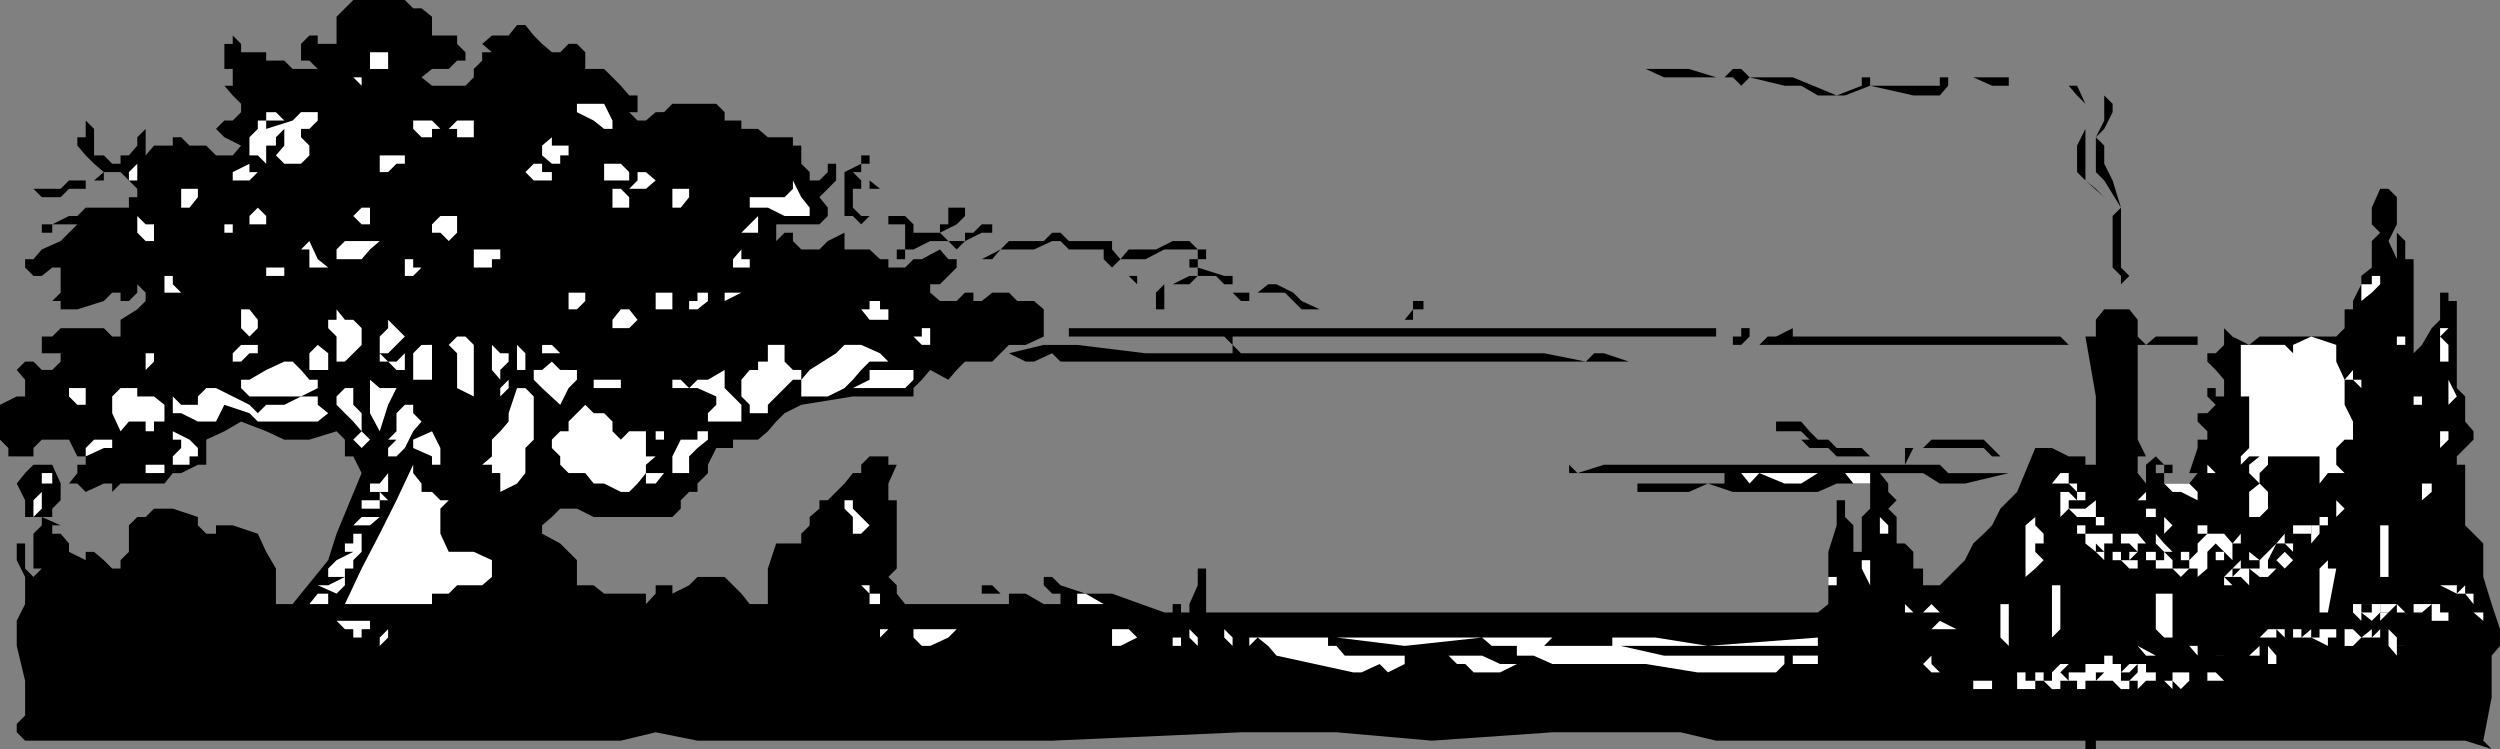
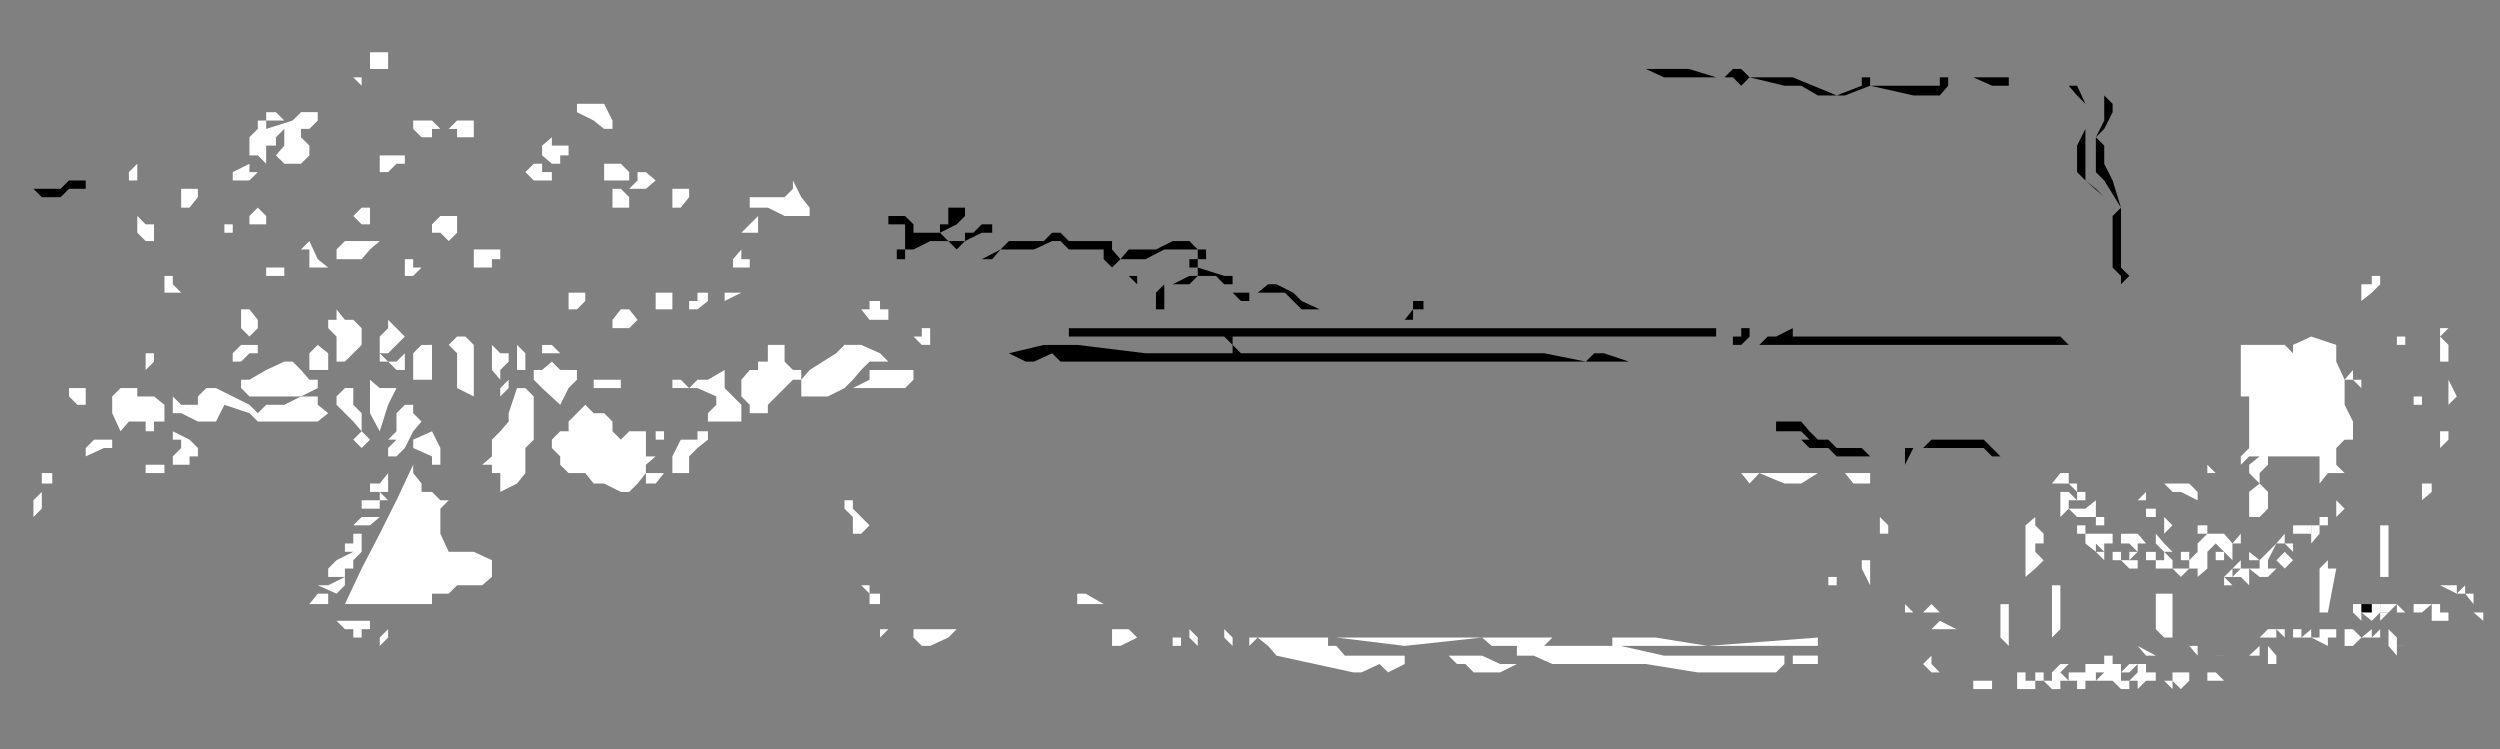
<svg xmlns="http://www.w3.org/2000/svg" width="358.801" height="107.5">
  <rect width="100%" height="100%" fill="#808080" stroke="none" />
-   <path d="M60.5 1.2 62 2.397v2.7h3.602V6.3L66.8 7.5v1.2h-1.2l-1.199 1.198H62l-1.5 1.2L62 12.3h4.8l1.2-1.203v-1.2L69.203 8.7V7.5h1.399l-1.399-1.2 1.399-1.202H73l1.203-1.5h1.2l1.199 1.5L77.8 6.3l1.403 1.2h-1.402 2.601l1.2-1.2H82.8L84 7.5v2.398h2.703l1.2 1.2 1.199 1.203 1.199 1.398H91.5v1.2h1.203H91.5v1.199h-1.2l1.2 1.203h1.203l1.399-1.203H95.3l1.199-1.2h6.3l1.2 1.2V17.3h2.402v1.2h2.399l1.402 1.2h3.598v1.198h1.2V23.5l1.203 1.2v1.198h1.399L118.8 24.7v-1.2h1.2v2.398h1.203V24.7l2.399-1.199v-1.2h1.199v1.2h-1.2v1.2h1.2-2.399l1.2 1.198v1.2h1.199v-1.2l1.5 1.2h-3.899V29.8l1.2 1.199h2.699-1.5l-1.2 1.2-1.199-1.2h-1.199v-5.102H120l-1.2 1.2-1.198 1.203 1.199 1.5V31l-1.2 1.2h-6.199v2.398l1.2-1.2h1.199v1.2L115 35.8h2.602l1.199-1.203 2.402-1.2 1.2-1.199-1.2 1.2V35.8h3.598l1.5 1.398h1.199v1.2h2.402l1.2-1.2h1.199l2.601-1.398 1.2 1.398h1.199v1.2l-1.2 1.199-1.199 1.203H133.5V42l1.402 1.2h2.399L138.5 42h1.203v1.2h1.2l1.5-1.2h2.398L146 43.2h2.402l1.399 1.198v3.903l-2.598 1.199h-2.402l-2.399 2.398H138.5l-1.2 1.2-1.198 1.402-2.602-1.402-1.2 1.402-1.198 1.2v1.198h-8.7l-7.402 1.2-2.398 1.203-1.2 1.199-1.199 1.398-1.402 1.2h-3.598V64.3h-2.402l-1.2 2.398v1.2l-1.5 1.5v1.199h-1.199L97.703 71.8V73L96.5 74.2H85.203L82.801 73h-2.399l-1.199 1.2-1.402 1.198v1.2L80.402 78l2.399 2.398V84h2.402l1.5 1.2h6v1.5l1.399-1.5V84H96.5v1.2l2.402-1.2 1.2-1.2H104l1.203 1.2 1.2 1.2 1.199 1.5h2.601v-5.102l1.2-3.598H115v-1.402l1.203-1.2V74.2l1.399-1.2v-1.2h1.199L120 70.599l1.203-1.2 1.2-1.5h1.199V66.7l1.198-1.2h2.699v1.2h1.203l-1.203 2.698v2.403h1.203v9.797L127.5 82.8l1.203 1.2v1.2l1.2 1.5H144.8v-1.5h-3.899V84h1.5l1.2 1.2h3.601l2.598 1.5h2.402v-1.5H151l-1.2-1.2v-1.2h1.2l1.203 1.2 3.598 1.2h3.8l7.5 2.698h1.2V86.7h1.199v1.2h1.203v-1.2l1.2-2.699v-2.402h1.199v6.3h87.8l1.5-1.199v-7.5l1.2-3.8v-3.6h1.199v2.398L266 75.4v3.8h1.203v-5l1.2-1.199v-3.602h-4.801l-2.7 1.2h-12.199l-3.601-1.2-2.7 1.2H235v-1.2h12.5v-1.5h-22.297V66.7l1.2 1.2 3.8-1.2h48.2l1.199 1.2h8.699L282 69.4h-3.598L276 67.9h-6.2l1.2 1.5v1.199l1.203 1.203L271 73l1.203 1.2v5V78h1.2l1.199 1.2v2.398H276V84h2.402l1.2-1.2 1.199-1.202 1.199-1.2L283.203 78l1.5-1.402 1.2-1.2L287.101 73l2.398-2.402 2.602-6.297h2.398l2.402 1.199h2.399v1.2h1.5v-9.802l-1.5-8.597h1.5v-2.403l1.199-1.5h3.602l1.199 1.5v2.403L308 49.5l1.402-1.2h6v1.2h-8.601v13.598L308 65.5h-1.2v2.398l1.2 1.5V66.7l1.402-1.199H308h1.402l1.2 1.2h1.199v1.198h-1.2V66.7h-1.199v1.2h1.2v1.5h3.601l1.2-1.5h-1.2l1.2-3.598h-1.2 1.2v-1.203h1.398v-1.2l-1.399-1.398v-1.2h1.399L318 58.099l-1.2-1.2V55.7h1.2v1.2h1.203v-2.4L318 53.098l-1.2-1.2V50.7h1.2l1.203-1.199v-2.402l1.2 1.203L322.8 49.5l1.5-1.2h11l1.199-1.202v-2.7h1.203V43.2l1.2-2.398v-1.203l1.5-1.2v-3.8l1.199-1.2-1.2-1.199v-2.398l1.2-2.703h1.199L344 28.3v3.898l-1.2 2.399 1.2 2.601v-3.8l1.203 1.199v2.601h1.2v13.5l1.199-1.199L349 47.098l1.203-1.2V42h1.2v1.2h1.199v12.5l1.199 1.198V60.5L355 61.898v1.2l-1.2 1.203-1.198 1.199v1.2h1.199v8.698L356.402 78v4.8l1.2 3.9 1.199 3.6v2.4l-1.2 1.398v6l-1.199 6.203 1.2 1.199-3.801-1.2h-53v1.2h-1.5v-1.2h-53l-5.098-1.202h-18.402L205.5 106.3l-13.7-1.203h-13.698L151 106.3h-50.898l-6-1.203-5 1.203h-85.5l-1.2-1.203v-1.2l1.2-1.199v-5l-1.2-5v-3.601l1.2-2.399V82.8l-1.2-2.403V78h1.2v-1.402 5L4.8 82.8 6 81.598H4.8v-5l1.2-1.2V74.2H3.602v-2.398l-1.2-2.403 1.2-1.5L4.8 66.7h2.7l1.203 2.7v2.4L7.5 73v1.2H6l2.703 1.198H7.5v1.2h1.203L9.903 78v1.2l2.398 1.198V79.2H13.5l1.402 1.2 1.2 1.199H17.3v-1.2l1.2-1.199v-3.8l1.203-1.2h1.2l1.198-1.2H24.8l3.601 1.2v1.198l1.2 1.2H31v-1.2h2.402l3.598 1.2 1.203 2.601 1.399 2.399v5.101H42l1.203-1.5 3.899-4.8 1.199-3.801 3.601-8.7-1.199-2.398H49.5v-2.402l-1.2-1.2-3.898 1.2h-3.601l-2.598-1.2-3.601-1.398-2.399 1.398-2.601 1.2v3.601h-1.2L26 67.9h-1.2l-1.198 1.5H17.3l-1.2 1.199v-1.2h-1.199l-2.601 1.2-1.2-1.2H9.903l1.2-1.5V66.7H12.3v-1.2h-1.2l-1.199-2.402H6L4.8 64.3v1.2H1.204v-1.2L0 63.099v-5l2.402-1.2h1.2V54.5l-1.2-1.402 1.2-1.2H4.8l1.2 1.2h1.5l1.203-1.2V50.7H6v-2.398h1.5l1.203-1.203h6.2l1.199 1.203H17.3v-2.403l2.402-1.5 1.2-1.199V42l-1.2-1.2V42L18.5 43.2h-1.2V42h-1.198l-1.2 1.2-3.8 1.198H8.703V43.2H7.5L8.703 42v-3.602H7.5l-1.5 1.2H4.8l-1.198-1.2V37.2H4.8L6 35.801l2.703-1.203 2.399-2.399H7.5v1.2H6v-1.2h1.5L9.902 31h1.2l1.199-1.2H18.5v-1.5h1.203v-1.202l-1.203-1.2-1.2-1.199h-2.398v1.2H13.5l1.402-1.2L13.5 23.5l-1.2-1.2-1.198-1.402V19.7H12.3v-2.398l1.2 1.198v3.8h1.402l1.2 1.2H17.3v-1.2h1.2l1.203-1.402V19.7l1.2-1.199v3.8l1.199-1.402H24.8V19.7H26l1.203 1.2h2.399L31 22.3h2.402l1.2-1.403-2.399-1.199L31 18.5l1.203-1.2h1.2l1.199-1.202v-1.2l-1.2-1.199-1.199-1.398h1.2V9.898h-1.2V6.301h1.2V5.098L34.601 6.3v1.2h3.601v1.2H40.8L42 9.897h3.602l-1.2-1.199h-1.199V6.301l1.2-1.203h1.199V6.3H48.3V2.398L49.5 1.2 50.703 0h7.399L59.3 1.2h1.2" />
  <path fill="#fff" d="M55.703 7.5v2.398h-2.601V7.5h2.601" />
  <path d="m242.402 9.898 3.899 1.2h1.199l1.203-1.2h1.2l1.199 1.2h6.199l6.3 2.601 3.602-1.398v-1.203h1.2V12.3h10v-1.203h9.898V12.3h-2.399l-2.699-1.203h-3.601V12.3l-1.2 1.398h-3.8l-6.2-1.398-3.601 1.398h-3.899L258.5 12.3h-2.398l-5-1.203-1.2 1.203-1.199-1.203h-9.902l-2.598-1.2h6.2" />
  <path fill="#fff" d="M51.902 11.098V12.3l-1.199-1.203v-1.2 1.2h1.2" />
  <path d="M299.3 14.898v11l1.5 1.2L302 28.3l-2.7-2.403-1.198-1.199v-3.8L299.3 18.5v-3.602l-1.2-1.199-1.199-1.398h1.2l1.199 2.597" />
  <path d="M303.203 14.898v1.2L302 18.5l-1.2 1.2 1.2 1.198V23.5l1.203 2.398 1.2 3.903v8.597l1.199 1.2-1.2 1.203V42v-2.402l-1.199-1.2V31l1.2-1.2L302 25.899l-1.2-1.199v-5l1.2-2.398v-5V13.7l1.203 1.2" />
  <path fill="#fff" d="M87.902 17.3v1.2h-1.199l-1.5-1.2-2.402-1.202v-1.2h3.902l1.2 2.403M40.8 17.3h-2.597v1.2L42 17.3l1.203-1.202h2.399V17.3l-1.2 1.199h-1.199v1.2l1.2 1.198V22.3l-1.2 1.199h-2.402l-1.2-1.2 1.2-1.402V18.5l-1.2 1.2v1.198h-1.398V23.5L37 22.3h-1.2v-2.6l1.2-1.2v-1.2h1.203v-1.202h1.399L40.8 17.3M68 18.5v1.2h-2.398v-1.2h-1.2l1.2-1.2H68v1.2m-4.797 0H62v1.2h-1.5l-1.2-1.2v-1.2H62l1.203 1.2m18.399 3.8h-1.2v1.2h-1.199l-1.402-1.2v-1.402l1.402-1.199v1.2h2.399V22.3m-23.5 0v1.2h-1.2l-1.199 1.2H54.5v-2.4h3.602m-38.399 3.598H18.5V24.7l1.203-1.199H18.5h1.203v2.398m59.5-1.199v1.198h-2.601l-1.2-1.199 1.2-1.199H77.8v1.2h1.402m11.098 0v1.198h-3.597V23.5h2.399l1.199 1.2M37 24.7l-1.2 1.198h-2.398V24.7l2.399-1.199v1.2H37m57.102 1.197-1.399 1.2h-2.402l1.199-1.2V24.7h1.203l1.399 1.2" />
  <path d="M12.3 27.098h3.802-6.2L8.703 28.3H6l-1.2-1.203h3.903l1.2-1.2H12.3v1.2" />
  <path fill="#fff" d="M116.203 31h-3.601l-2.399-1.2h-2.601v-1.5h5l1.199-1.202v-1.2L115 28.301l1.203 1.5V31m-87.801-2.7-1.199 1.5H26v-2.702h2.402V28.3m70.5 0-1.199 1.5H96.5v-2.702h2.402V28.3M90.3 29.8h-2.398v-2.702h1.2L90.3 28.3v1.5" />
  <path d="M138.5 29.8V31l-1.2 1.2-2.398 1.198 1.2 1.2h2.398v-1.2h1.203l1.2-1.199h3.898-2.399v1.2h-1.5l-2.402 1.199-1.2 1.203-1.198-1.203H133.5l-2.398 1.203h-1.2v1.398h-1.199v-1.398h1.2v-3.602H127.5V31h2.402l1.2 1.2v1.198h3.8V32.2h1.2v-2.398h2.398" />
  <path fill="#fff" d="M38.203 32.2h-2.402V31L37 29.8l1.203 1.2v1.2M53.102 31v1.2h-1.2L50.703 31l1.2-1.2h1.199V31m12.5 1.2v1.198l-1.2 1.2-1.199-1.2H62V32.2l1.203-1.2h2.399v1.2m-43.5 1.198v1.2h-1.2l-1.199-1.2V31l1.2 1.2h1.199v1.198m86.698 0h-2.398L108.801 31v2.398m-75.399 0h-1.199V32.2h1.2v1.2" />
  <path d="M157.203 34.598h2.399V35.8l1.199 1.398L162 35.801h3.902l2.399-1.203h2.402l1.2 1.203h1.199v1.398h-1.2v1.2h-1.199v-1.2h1.2v-1.398h-4.801l-2.7 1.398h-3.601l-1.2 1.2-1.199-1.2v-1.398h-5l-1.199-1.203H151l-2.598 1.203h-4.8l-1.2 1.398h-1.5l2.7-1.398 1.199-1.203h5l1.199-1.2h1.203l1.2 1.2h3.8" />
  <path fill="#fff" d="M54.5 34.598 53.102 35.8l-1.2 1.398h-3.601V35.8l1.199-1.203h5m-7.398 3.801h-2.7v-2.597h-1.199l1.2-1.203 1.199 2.601 1.5 1.2M71.8 35.8v1.4h-1.198v1.198H68v-2.597h3.8m35.802 1.399v1.198h-2.399V37.2l1.2-1.398V37.2h1.199M59.3 38.398h1.2l-1.2 1.2h-1.198v-2.399H59.3v1.2m-18.5 1.199h-2.597v-1.2h2.598v1.2" />
  <path d="M176.902 40.8h-1.199l-1.203-1.202h-2.598l-1.199 1.203h-3.601v3.597h-1.2V42l1.2-1.2h1.199l2.402-1.202h1.2v-1.2l3.8 1.2h1.2V40.8m-12.501-1.202h-1.199V42v-1.2L162 39.599h2.402" />
  <path fill="#fff" d="M26 42h-2.398v-2.402H24.8V40.8L26 42m315.602-1.2-1.2 1.2-1.5 1.2v-2.4h1.5v-1.202h1.2V40.8" />
  <path d="M189.402 44.398h-2.601L184.402 42H180.5l1.5-1.2h1.203l2.399 1.2 1.199 1.2 2.601 1.198" />
  <path fill="#fff" d="M106.402 42 104 43.2V42h3.602-1.2" />
  <path d="M179.3 42v1.2h-1.198l-1.2-1.2h2.399" />
  <path fill="#fff" d="M96.5 43.2v1.198h-2.398V42H96.5v1.2m-12.5 0-1.2 1.198h-1.198V42H84v1.2m17.602-1.2v1.2l-1.5 1.198h-1.2V43.2h1.2V42h1.5" />
  <path d="M210.3 43.2h-6v1.198h-1.5v1.5h-1.198l1.199-1.5V43.2h7.5" />
  <path fill="#fff" d="M127.5 44.398v1.5h-2.7l-1.198-1.5h1.199V43.2h1.5v1.2h1.199M37 45.898v1.2L35.8 48.3l-1.198-1.203v-2.7H35.8l1.199 1.5M90.3 47.098h-2.398v-1.2l1.2-1.5H90.3l1.199 1.5-1.2 1.2M59.3 49.5l-1.198-1.2-2.399 2.4H54.5v-2.4l1.203-1.202v-1.2l-1.203-1.5 1.203 1.5 1.2 1.2 1.199 1.203L59.3 49.5m-7.398-2.402V49.5l-1.199 1.2-1.203 1.198h-1.2v-3.597l-1.198-1.203v-1.2H48.3v-1.5l1.199 1.5h1.203l1.2 1.2" />
  <path d="M246.3 47.098V48.3h-69.398v1.2l1.2 1.2h43.5l6 1.198L228.8 50.7h1.402l3.598 1.2h-81.598l-1.203-1.2-2.598 1.2h-1.199l-2.402-1.2 5-1.199h4.8l9.801 1.2h12.5v-1.2l-1.199-1.2h-22.3v-1.202H246.3m4.802-.001V48.3l-1.2 1.199h-1.199v-1.2h1.2v-1.202h1.199" />
  <path fill="#fff" d="m351.402 47.098-1.199 1.203 1.2 1.199v2.398h-1.2v-4.8h1.2M133.5 48.3v1.2h-1.2l-1.198-1.2h1.199v-1.202h1.199V48.3" />
  <path d="M269.8 48.3h25.903l1.2 1.2H252.5l1.203-1.2h1.2l2.398-1.202V48.3h12.5" />
  <path fill="#fff" d="M68 49.5v7.398L65.602 55.7v-5l-1.2-1.199 1.2-1.2H66.8L68 49.5m277.203 0H344v-1.2h1.203v1.2M62 49.5v5h-2.7v-3.8l1.2-1.2H62m273.3 0v2.398l1.2 2.602v3.598l1.203 2.402v2.598H336.5v-1.2 1.2l-1.2 1.203v2.398l1.2 1.2h-2.398l-1.2 1.5V65.5H325.5v1.2l-1.2 1.198v1.5l1.2 1.2V73l-1.2 1.2h-1.5v-3.602l1.5-1.2-1.5-1.5V66.7l1.5-1.199h-1.5l-1.198 1.2v1.198V65.5l1.199-1.2v-7.402h-1.2V49.5h6.301l1.2 1.2v-1.2l2.601-1.2 3.598 1.2M47.102 53.098h-2.7v-2.399l1.2-1.199 1.5 1.2v2.398m66.698 0h1.2V54.5h-1.2l-3.597 3.598V59.3h-2.601v-1.203l-1.2-1.2V54.5l1.2-1.402h1.199v-1.2h1.402V49.5h2.399v2.398l1.199 1.2M80.402 50.7h-2.601v-1.2h1.402l1.2 1.2m47.097 1.198h2.402-5.101l-1.2 1.2-1.199 1.402-1.199 1.2-2.402 1.198H115V54.5l1.203-1.402L120 50.699l1.203-1.199h2.399l2.699 1.2 1.199 1.198M37 50.7h-1.2l-1.198 1.198h-1.2V50.7l1.2-1.199H37v1.2m36 1.197-1.2 1.2V54.5l-1.198-1.402V49.5l1.199 1.2H73v1.198m2.402 1.2h-1.199V49.5l1.2 1.2v2.398M22.102 50.7v1.198l-1.2 1.2v-2.399h1.2m36 2.399h-1.2l-1.199-1.2h-2.601H54.5V50.7l1.203 1.2h1.2l1.199-1.2v2.399m-12.5 1.401v1.2l-2.399 1.198h-7.402L34.6 55.7v-1.2h1.2l2.402-1.402 2.598-1.2H42l1.203 1.2 1.2 1.402h1.199M82.8 53.098V54.5l-1.198 1.2-1.2 2.398-2.601-2.399-1.2-1.199v-1.402h1.2l1.402-1.2 1.2 1.2H82.8" />
  <path fill="#fff" d="M129.902 53.098h1.2V54.5l-1.2 1.2h-7.5l2.399-1.2v-1.402h5.101m209 2.602-1.199-1.2H336.5l1.203-1.402V54.5h1.2v1.2M104 53.098v2.601l1.203 1.2 1.2 1.199V60.5h-4.801v-1.2l1.199-1.202v-1.2l-2.7-1.199H96.5V54.5h1.203l1.2 1.2 1.199-1.2h1.5L104 53.098M56.902 55.7l-1.199 2.398-1.203 3.8-1.398-2.597V54.5l1.398 1.2h2.402M71.8 56.898V55.7l1.2-1.2v1.2l-1.2 1.198M89.102 54.5v1.2h-3.899v-1.2h3.899m262.3 4.8v-4.8l1.2 2.398-1.2 1.2V59.3M12.3 56.898v1.2h-1.198l-1.2-1.2V55.7h2.399v1.2m7.402-.002h2.399l1.5 1.2V60.5l1.199 1.398 2.402 1.2 1.2 1.203V65.5h-1.2v1.2h-2.402v-1.2L26 64.3v-1.202h-1.2v-1.2L23.603 60.5h-1.5v1.398h-1.2V60.5H18.5l-1.2 1.398-1.198-2.597v-2.403L17.3 55.7h2.402v1.2M35.8 58.098 37 59.3l1.203-1.203h2.598l2.402-1.2h2.399v1.2l1.5 1.203-1.5 1.199H37l-1.2-1.2-3.597-1.202L31 60.5h-2.598L26 59.3h-1.2v-2.402l1.2 1.2h2.402v-1.2l1.2-1.199H31l2.402 1.2 2.399 1.199M50.703 55.7v2.398l1.2 1.203v2.597l1.199 1.2-1.2 1.203-1.199-1.203 1.2-1.2-1.2-1.398-1.203-1.2-1.2-1.202v-1.2l1.2-1.199h1.203m25.899 1.199v6.2l-1.2 1.203v3.597l-1.199 1.5-2.402 1.2v-2.7h-1.2V66.7h-1.398l1.399-1.199v-2.402l1.199-1.2L73 60.5v-1.2l1.203-3.6h1.2l1.199 1.198m271 1.2h-1.2v-1.2h1.2v1.2M60.5 60.5l-1.2 1.398-1.198 2.403-1.2 1.199h-1.199v-1.2l1.2-1.202h-1.2l1.2-1.2v-2.597l1.199-1.203H59.3V59.3l1.2 1.2m27.402 1.398 1.2 1.2 1.199-1.2h2.402V65.5h1.399l-1.399 1.2v1.198l-1.203 1.5-1.2 1.2h-1.198l-2.399-1.2h-1.5L84 67.898h-2.398l-1.2-1.199V65.5l-1.199-1.2v-1.202l1.2-1.2h1.199V60.5l1.199-1.2L84 58.099l1.203 1.203h1.5l1.2 1.199v1.398" />
  <path d="M260.902 63.098h1.5l1.2 1.203h3.601l1.2 1.199h-4.801l-1.2-1.2h-2.699l-1.203-1.202h1.203l-1.203-1.2h-3.598V60.5h3.598l1.203 1.398 1.2 1.2" />
  <path fill="#fff" d="M95.3 61.898v1.2h-1.198v-1.2H95.3m6.302 0v1.2l-1.5 1.203-1.2 1.199v2.398H96.5V65.5l1.203-2.402h2.399v-1.2h1.5M63.203 66.7H62v-1.2l-2.7-1.2v-1.202l2.7-1.2 1.203 2.403v2.398m288.199-3.601-1.199 1.203v-2.403h1.2v1.2M16.102 64.3h-1.2l-2.601 1.2v-1.2l1.199-1.202h2.602V64.3" />
  <path d="M287.102 65.5h-1.2l-1.199-1.2h-10.101l-1.2 2.4v-2.4H276l1.203-1.202h7.5l2.399 2.402" />
  <path fill="#fff" d="M23.602 66.7v1.198h-2.7V66.7h2.7M318 69.398v-1.5h-1.2V66.7l1.2 1.2v1.5M62 70.598l1.203 1.203h1.2L63.202 73v3.598l1.2 2.601H68l2.602 1.2V82.8L69.203 84h-3.601l-1.2 1.2H62v1.5H49.5l2.402-5.102 2.598-5 2.402-4.797 2.399-5.102v1.2l1.199 1.5v1.199H62m33.3-2.7-1.198 1.5h-1.399v-1.5h2.598M7.5 69.398v1.2-1.2H6v-1.5h1.5v1.5m256.102-1.5h-2.7l-2.402 1.5h-2.398l-3.602-1.5-1.398 1.5-1.2-1.5h-1.199 14.899m33.3 1.5h2.399-1.2v1.2h1.2V71.8h-1.2v-1.203l-1.199-1.2H294.5l1.203-1.5h1.2v1.5m-28.501.001H266l-1.2-1.5h3.602v1.5m-212.699-1.5v2.7h-2.601v-1.2H54.5l1.203-1.5m258.5 1.5 1.2 1.2V71.8L313 70.598h-1.2l-1.198-1.2h3.601m34.797 1.2-1.398 1.203v-2.403H349v1.2M6 71.8V73l-1.2 1.2v-2.4L6 70.599V71.8" />
  <path fill="#fff" d="m296.902 70.598 1.2 1.203h-1.2V73h2.399v1.2V73l1.5-1.2v2.4h-1.5H302v1.198h-1.2V74.2h-2.698l-1.2-1.199-1.199 1.2v-3.602H294.5h2.402M308 70.598V71.8h-1.2zM54.5 73h-2.598v-1.2H54.5v-1.202l1.203 1.203H54.5V73m67.902-1.2V73l2.399 2.398-1.2 1.2h-1.199v-2.399L121.203 73v-1.2h1.2M336.5 73l-1.2 1.2v-2.4zm-27.098 1.2H308V73h1.402v1.2m-256.3 1.198h-2.399l1.2-1.199H54.5l-1.398 1.2m278.601-.001 1.2-1.199h1.199v1.2h-1.2v-1.2l-1.199 1.2v-1.2h-2.601l-1.2 1.2 1.2-1.2h2.601v1.2m-19.903-.001-1.198 1.2v-2.399zm-40.8 1.2h-1.2v-2.399l1.2 1.2v1.199M293.3 78h-1.198v1.2l1.199 1.198-1.2 1.2-1.398 1.203v-7.403l1.399-1.199v1.2l1.199 1.199V78m5.999-2.602v1.2h-1.198v-1.2h1.199m17.499 0v1.2h-1.398v-1.2h1.399" />
  <path fill="#fff" d="M331.703 75.398v1.2h-2.601v-1.2h2.601M318 76.598h1.203l1.2 1.402 1.199-1.402V78h-1.2v2.398l-1.199-1.199L318 78l-1.2 1.2v2.398h1.2-1.2l-1.398 1.203v-1.203h-1.199L313 82.8l-1.2-1.203h-2.398v-1.2h2.399-1.2V79.2l-1.198-1.2v-1.402l1.2 1.402 1.199 1.2v-2.602 2.601h-1.2l1.2 1.2v1.199h2.402v-1.2l1.2-1.199V78H313v-1.402V78h2.402l1.399-1.402H318v-1.2 1.2m24.8-1.2v7.403h-1.198v-7.403h1.199" />
  <path fill="#fff" d="M332.902 76.598 331.703 78h-1.402v1.2h-1.2l-1.199-1.2h-1.199l1.2-1.402V78h1.199v1.2h1.199V78h1.402v-2.602h1.2v1.2m-281.001 0v2.601l-1.199 1.2v1.199H49.5V82.8h-2.398v-1.203l1.199-1.2 2.402-1.199H49.5V78h1.203v-1.402h1.2m251.3 0V78h1.2v-1.402h2.398L308 78v-1.402h1.402H308V78h-2.398 1.199v1.2l-1.2 1.198V79.2v1.2h1.2v1.199-1.2 1.2h-1.2l-1.199-1.2h1.2V79.2h1.199L305.6 78H302v-1.402 2.601L300.8 78v1.2h1.2v1.198h1.203V79.2h1.2v1.2H302l-1.2-1.2-1.5-1.2v-1.402h3.903V78v-1.402m22.297 3.8v1.2h1.203V82.8v-1.203L325.5 82.8h-1.2l-1.5-1.203V84l-1.198-1.2h-2.399l1.2 1.2h-1.2v-1.2l1.2-1.202V82.8l1.199-1.203h-1.2l1.2-1.2v1.2h2.699v-1.2L325.5 79.2l1.203-1.2-1.203 2.398" />
  <path fill="#fff" d="M309.402 79.2v1.198H308V79.2h1.402m4.801 1.198H313V79.2h1.203v1.2m5-.002H318V79.2h1.203v1.2m5.097-.002h-2.698 1.199V79.2l1.5 1.2m4.801-.002-1.2 1.2-1.199-1.2 1.2-1.199 1.199 1.2m-60.7 1.199V84l-1.199-2.402v-1.2h1.2v1.2m66.897 0-1.198 6.3h-1.2v-6.3l1.2-1.2v1.2h1.199M49.5 82.8V84l-1.2 1.2-2.698-1.2h1.5l2.398-1.2m214.102 0v2.4V84h-1.2v-1.2h1.2m89 1.2v1.2L353.8 84v1.2h1.2v2.698h1.402v1.2l-1.402-1.2V86.7l-1.2-1.5h-1.198l-2.399-1.2h2.399m-56.899 6.3-1.203 1.2V84h1.203v6.3M126.3 85.2v1.5h-1.5v-1.5l-1.198-1.2h1.199v1.2h1.5m185.499 0v6.3h-1.198l-1.2-1.2v-5.1h2.399M47.102 86.7h-2.7l1.2-1.5h1.5v1.5m112.5 0h-5v-1.5h1.199l2.601 1.5h1.2m115 1.198h-1.2V85.2v1.5l1.2 1.2m13.698-.002V92.7l-1.198-1.199v-4.8h1.199v1.198M344 86.7l-1.2 1.198h-1.198V86.7H344m-63.2 1.198H276l1.203-1.199 1.2 1.2h2.398" />
  <path fill="#fff" d="m342.8 87.898-1.198 1.2v-1.2l-1.2 1.2-1.5-1.2v1.2l-1.199-1.2H336.5h1.203V86.7h3.899v1.2h1.199M349 86.7l-1.398 1.198h-1.2V86.7H349" />
  <path d="M340.402 87.898h-2.699 1.2V86.7h1.5v1.2" />
  <path fill="#fff" d="M345.203 87.898H344v1.2-2.399l1.203 1.2m5-.001h1.2v1.2H349v-2.399h1.203v1.2M53.102 89.098V90.3h-1.2v1.2h-1.199v-1.2H49.5l-1.2-1.202h4.802M280.8 90.3h-3.597l1.2-1.202zm-117.597 1.2-2.402 1.2h-1.2v-2.4h-1.199H162l1.203 1.2m-20.801-1.2h-5.101l-1.2 1.2-2.601 1.2h-1.2l-1.198-1.2v-1.2h11.3M126.3 91.5v-1.2h1.2Zm45.602 1.2-1.199-1.2v-1.2l1.2 1.2v1.2m155.999-2.4v1.2h-1.199 1.2l-1.2-1.2v1.2h-2.402l-1.5-1.2v1.2-1.2l1.5 1.2 1.199-1.2h2.402m2.398 0v1.2l1.403-1.2h3.598v2.4-1.2h-1.2v1.2l-2.398-1.2h1.2v-1.2h-1.2v1.2h-2.601v-1.2h1.199m-274.598 0v1.2L54.5 92.7v-1.2l1.203-1.2m283.199 1.2 1.5-1.2v1.2l1.2-1.2v1.2h-1.2v1.2h1.2-1.2v-1.2h-1.5l-1.199 1.2H336.5v-1.2h1.203-1.203v-1.2h1.203l1.2 1.2m6.3 1.2H344v2.6-1.202l-1.2-1.399h1.2-1.2v-2.398L344 91.5v1.2h1.203m-168.301-1.2v1.2l-1.199-1.2v-1.2l1.2 1.2m-7.403 0v1.2h-1.2v-1.2h-2.398 3.598m21.102 0v1.2h1.199L193 94.097h8.602V95.3l-2.399 1.199L198 95.3l-2.598 1.2h-1.199l-11-2.402L182 92.699l-1.5-1.199-1.2 1.2v-1.2h11.302m37 0H222.8l-1.2 1.2h-2.699 13.7-1.2v-1.2H228.8h8.8l7.5 1.2 15.801-1.2v1.2h-28.3l6.199 1.398h17.3V95.3l-1.199 1.199h-11.3l-7.399-1.2H222.8l-2.7-1.202h-2.398v-1.399h-3.601l-1.399-1.199-11.101 1.2-9.801-1.2h35.8m87.802 2.599-1.199-1.399h1.2zm11.301 0V95.3H325.5v-1.203h1.203-1.203v-1.399l1.203 1.399m-17.301.001-2.601-1.399L308 94.098zm-96.699 0 2.598 1.203h2.402l-2.402 1.199H211.5l-1.2-1.2h-1.198l-1.2-1.202H205.5h7.203m110.097 0 1.5-1.399v1.399h-2.698 1.199m-3.598 0H318V95.3h1.203H318v-1.203h1.203" />
  <path fill="#fff" d="M260.902 94.098V95.3h-3.601v-1.203h3.601m17.5 2.403h-1.199L276 95.3l1.203-1.202V95.3l1.2 1.199m24.8-2.401V95.3h1.2v1.2l1.199-1.2h1.199l-1.2 1.2h-1.199v1.2h1.2l1.199-1.2v-1.2H308v1.2h-1.2 2.602v2.398V97.7H308l-1.2 1.2v-1.2h-1.198v1.2h1.199-2.399l-1.199-1.2H302v1.2h-1.2 1.2v-1.2h-2.7v1.2h-1.198v-1.2h-1.2v1.2-1.2h-1.199v1.2H294.5l-1.2-1.2h1.2v-1.2h-1.2v1.2h-1.198v1.198H289.5V96.5h1.203v1.2h1.399v-1.2h3.601-1.203l1.203-1.2h1.2l-1.2 1.2 1.2 1.2v-1.2h2.398v-1.2H302v1.2h-1.2v1.2l1.2-1.2v-2.402h1.203M313 96.5h1.203v1.2h2.598v-1.2H318l1.203 1.2h-5L313 98.897l-1.2-1.199V96.5v2.398l-1.198-1.199v1.2-1.2h1.199V96.5H313m16.102 1.2h-2.399l-1.203-1.2 1.203 1.2h2.399m-43.2 0v1.198h-2.699V97.7h2.7" />
</svg>